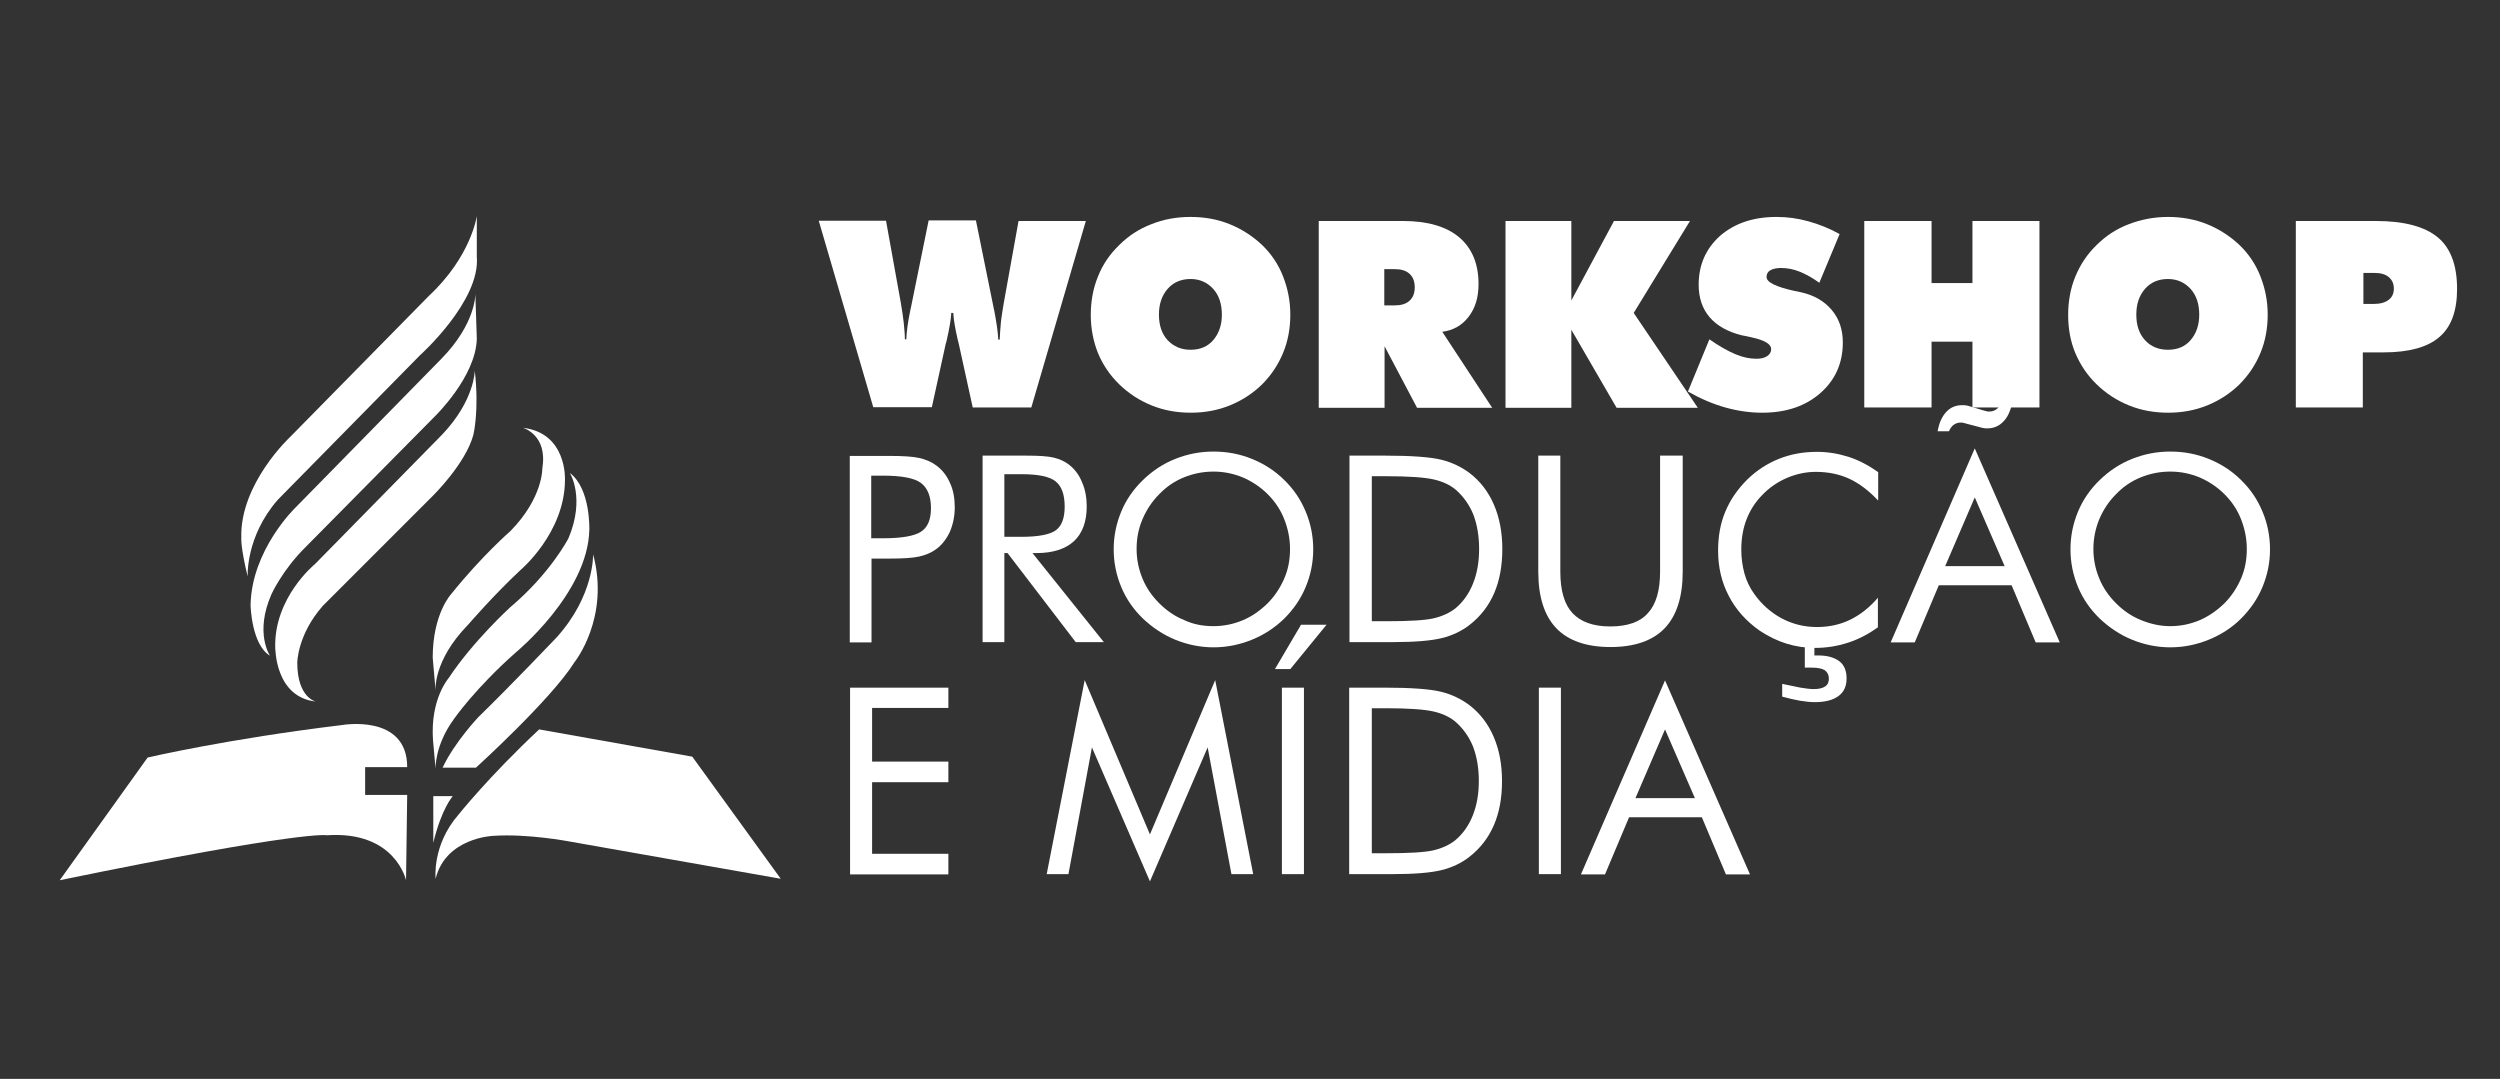
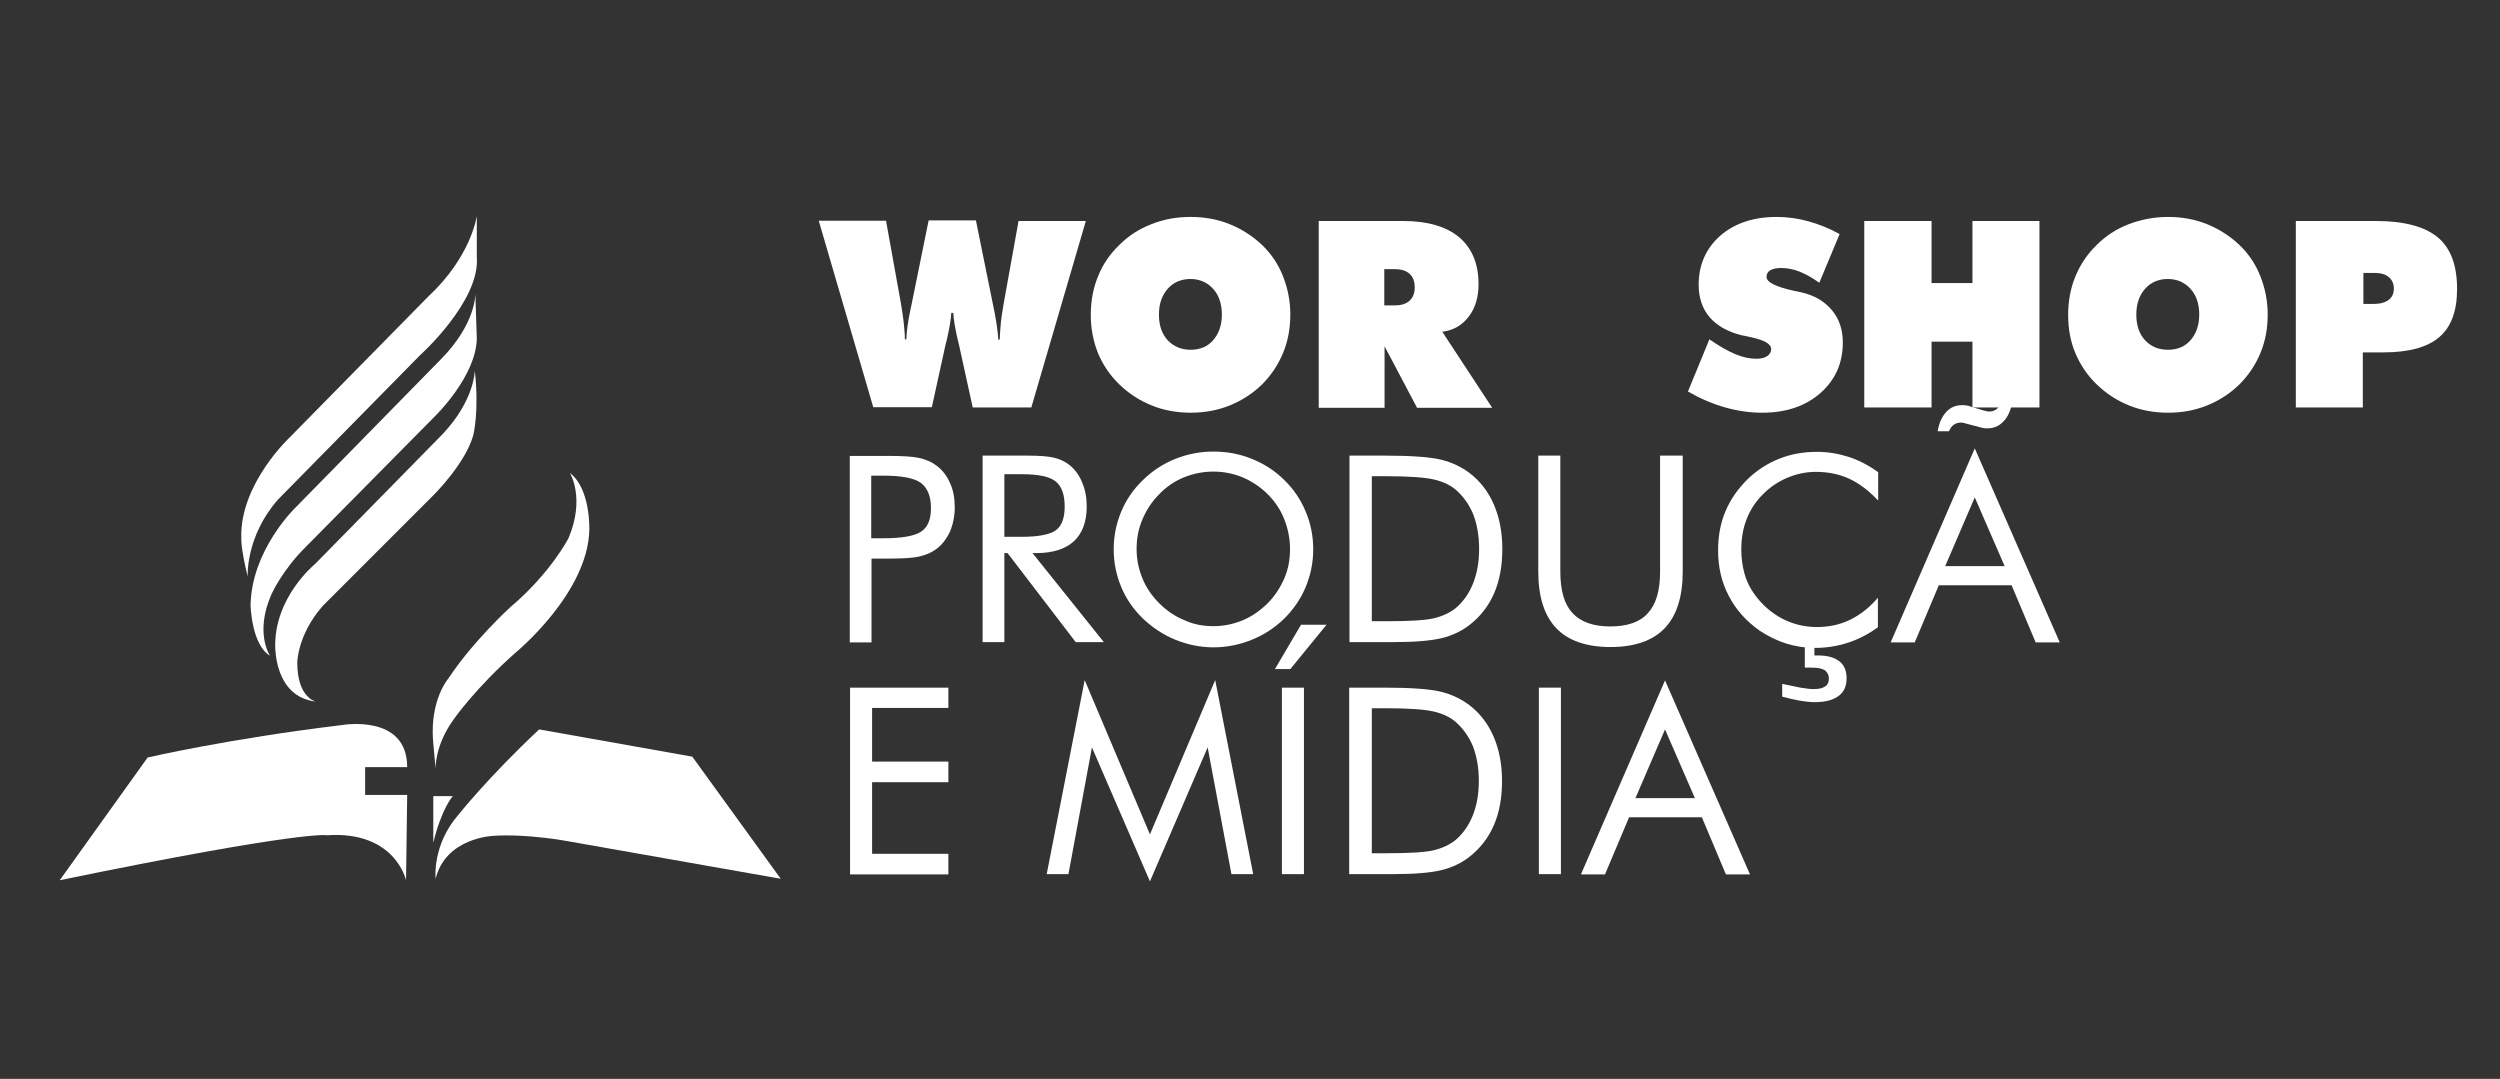
<svg xmlns="http://www.w3.org/2000/svg" version="1.1" id="Layer_1" x="0px" y="0px" viewBox="0 0 862 372" style="enable-background:new 0 0 862 372;" xml:space="preserve">
  <rect x="0" y="0" width="862" height="372" fill="#333333" stroke="none" />
  <style type="text/css">
	.st0{fill:#FFFFFF;}
	.st1{enable-background:new    ;}
</style>
  <g id="Logo_IASD">
    <g id="Bot_1_">
      <path class="st0" d="M140,303.5c0,0-3.7-17.1-27.3-15.5c0,0-7.5-1.9-92.1,15.5l30.3-42.3c0,0,27.3-6.4,67-11.2    c0,0,22.5-4,22.5,14.5h-14.5v9.6h14.5L140,303.5z" />
      <path class="st0" d="M150.2,303c0,0-1.3-11.5,7.8-22c0,0,10.4-13.1,27.9-29.5l52.8,9.4l30.5,42.1l-73.1-12.9c0,0-14.2-2.7-26-1.9    C170,288.2,153.7,288.8,150.2,303z" />
    </g>
    <g id="Right_1_">
      <path class="st0" d="M149.4,290.6v-16.1h6.7C156.1,274.6,152.3,278.6,149.4,290.6z" />
-       <path class="st0" d="M152.6,264.7h11.5c0,0,26-23.6,34-36.4c0,0,12.3-15.3,6.4-37.2c0,0,0.5,14.2-12.6,28.7    c0,0-15.8,16.6-26.8,27.3C165.2,247,156.9,255.6,152.6,264.7z" />
      <path class="st0" d="M150.2,265.2c0,0-0.5-8,6.4-17.4c0,0,7.2-10.4,21.2-22.8c0,0,24.9-20.4,25.4-42.3c0,0,0.5-14.2-6.7-19.6    c0,0,5.4,8.6-0.5,22.5c0,0-6.2,12.1-20.1,23.8c0,0-12.9,11.8-21.2,24.4c0,0-6.4,7.2-5.4,21.4L150.2,265.2z" />
-       <path class="st0" d="M150.2,238.2c0,0-1.1-10.2,11.2-22.8c0,0,8.8-10.2,17.9-18.7c0,0,15.5-12.9,15.5-31.3c0,0,0.8-16.1-14.5-17.9    c0,0,8.6,2.4,6.7,13.9c0,0,0.3,10.2-11,21.7c0,0-9.9,8.6-20.4,21.7c0,0-6.4,6.7-6.4,22L150.2,238.2z" />
    </g>
    <g id="Left_1_">
      <path class="st0" d="M108.9,241.9c0,0-6.4-1.3-6.4-13.4c0,0,0-9.6,8.8-19.6l38-38c0,0,11.2-11,13.9-20.9c0,0,2.1-8.3,0.5-22.2    c0,0,0,10.2-11.2,22l-43.9,44.7c0,0-14.2,11.5-13.7,28.9C95,223.4,94.7,240.3,108.9,241.9z" />
      <path class="st0" d="M93.1,226.1c0,0-5.4-7.8,0.5-21.2c0,0,3.7-8.3,11.8-16.3l44.5-45c0,0,14.2-13.7,14.5-26.8l-0.5-15.5    c0,0,0.3,10.2-11.8,22.5l-50.4,51.4c0,0-15,14.5-15.3,33.5C86.4,208.7,86.7,222.3,93.1,226.1z" />
      <path class="st0" d="M85.4,198.8c0,0-0.8-13.7,10.4-26.5l49-49.8c0,0,20.9-18.7,19.6-34v-14c0,0-1.9,13.9-16.6,27.6l-47.7,48.5    c0,0-17.4,16.1-16.9,34.8C83.2,185.4,82.9,188.6,85.4,198.8z" />
    </g>
  </g>
  <g>
    <g class="st1">
      <path class="st0" d="M328,107.9c-0.1,2.1-0.6,5.1-1.5,9.1c-0.1,0.6-0.3,1.2-0.4,1.5l-4.8,21.9h-20.2l-18.8-64.3h23.2l5.1,28.3    c0.4,2.5,0.8,4.8,1,6.8c0.2,2.1,0.4,4,0.4,5.8h0.5c0.1-2.5,0.5-5.9,1.4-10.1c0.1-0.4,0.1-0.7,0.2-0.9l6.1-30h16.3l6.1,30.1    c0,0.2,0.1,0.5,0.2,0.9c0.8,4.2,1.3,7.5,1.4,10.1h0.5c0.1-1.8,0.2-3.8,0.4-5.8c0.2-2.1,0.6-4.3,1-6.8l5.1-28.3h23.2l-18.8,64.3    h-20.2l-4.8-21.9c-0.1-0.4-0.2-0.9-0.4-1.6c-0.9-3.9-1.4-6.9-1.5-9.1H328z" />
      <path class="st0" d="M444.9,108.5c0,4.7-0.8,9.1-2.5,13.2c-1.7,4.1-4.1,7.7-7.3,10.9c-3.2,3.1-6.9,5.5-11.1,7.2    c-4.2,1.7-8.7,2.5-13.4,2.5c-4.8,0-9.3-0.8-13.5-2.5c-4.2-1.7-7.9-4.1-11.2-7.3c-3.2-3.1-5.6-6.7-7.3-10.7    c-1.6-4-2.5-8.5-2.5-13.2s0.8-9.2,2.5-13.3c1.6-4.1,4.1-7.7,7.3-10.8c3.2-3.2,6.9-5.6,11.1-7.2c4.2-1.7,8.7-2.5,13.5-2.5    s9.3,0.8,13.5,2.5c4.2,1.7,7.9,4.1,11.2,7.2c3.2,3.1,5.6,6.7,7.2,10.8S444.9,103.7,444.9,108.5z M410.5,120.6    c3.3,0,5.9-1.1,7.8-3.3s3-5.1,3-8.8c0-3.7-1-6.7-3-8.9c-2-2.2-4.6-3.4-7.8-3.4s-5.9,1.1-7.9,3.4c-2,2.3-3,5.2-3,8.9s1,6.6,3,8.8    C404.7,119.5,407.3,120.6,410.5,120.6z" />
      <path class="st0" d="M454.7,140.5V76.2h29.1c8.4,0,14.9,1.9,19.3,5.6s6.7,9.1,6.7,16.1c0,4.6-1.1,8.3-3.4,11.3s-5.3,4.7-9.1,5.2    l17.2,26.2h-25.9l-11.2-21.2v21.2H454.7z M477.3,92.7v12.6h3.6c2.2,0,3.9-0.5,5.1-1.6c1.2-1.1,1.8-2.6,1.8-4.6    c0-2.1-0.6-3.6-1.8-4.7c-1.2-1.1-2.9-1.6-5.1-1.6H477.3z" />
-       <path class="st0" d="M519.1,140.5V76.2h22.7v27.4l14.7-27.4h26.2l-19.4,31.7l22.1,32.7h-28l-15.6-26.9v26.9H519.1z" />
      <path class="st0" d="M582,135l7.4-18c3.3,2.3,6.3,4,8.9,5.1c2.6,1.1,5,1.6,7.3,1.6c1.6,0,2.8-0.3,3.7-0.9c0.9-0.6,1.4-1.4,1.4-2.4    c0-1.8-2.3-3.1-6.8-4.1c-1.5-0.3-2.6-0.6-3.4-0.7c-4.8-1.2-8.5-3.3-11-6.2s-3.8-6.7-3.8-11.2c0-6.9,2.5-12.5,7.4-16.9    c5-4.3,11.4-6.5,19.5-6.5c3.7,0,7.3,0.5,10.9,1.5s7.2,2.4,10.8,4.4l-7,16.8c-2.2-1.6-4.5-2.9-6.7-3.8s-4.4-1.3-6.5-1.3    c-1.6,0-2.9,0.3-3.7,0.8c-0.9,0.5-1.3,1.3-1.3,2.3c0,1.8,3.2,3.4,9.6,4.8c1,0.2,1.8,0.4,2.4,0.5c4.4,1,7.9,3,10.5,6.1    s3.8,6.8,3.8,11.2c0,7.1-2.6,12.9-7.7,17.4s-11.8,6.8-20.1,6.8c-4.2,0-8.4-0.6-12.7-1.8S586.2,137.4,582,135z" />
      <path class="st0" d="M642.8,140.5V76.2H666v21.4h14.1V76.2h23.1v64.3h-23.1v-22.7H666v22.7H642.8z" />
      <path class="st0" d="M781.9,108.5c0,4.7-0.8,9.1-2.5,13.2c-1.7,4.1-4.1,7.7-7.3,10.9c-3.2,3.1-6.9,5.5-11.1,7.2    c-4.2,1.7-8.7,2.5-13.4,2.5c-4.8,0-9.3-0.8-13.5-2.5c-4.2-1.7-7.9-4.1-11.2-7.3c-3.2-3.1-5.6-6.7-7.3-10.7s-2.5-8.5-2.5-13.2    s0.8-9.2,2.5-13.3s4.1-7.7,7.3-10.8c3.2-3.2,6.9-5.6,11.1-7.2s8.7-2.5,13.5-2.5s9.3,0.8,13.5,2.5s7.9,4.1,11.2,7.2    c3.2,3.1,5.6,6.7,7.2,10.8S781.9,103.7,781.9,108.5z M747.5,120.6c3.3,0,5.9-1.1,7.8-3.3s3-5.1,3-8.8c0-3.7-1-6.7-3-8.9    c-2-2.2-4.6-3.4-7.8-3.4s-5.9,1.1-7.9,3.4c-2,2.3-3,5.2-3,8.9s1,6.6,3,8.8C741.6,119.5,744.3,120.6,747.5,120.6z" />
      <path class="st0" d="M791.6,140.5V76.2h27.6c9.7,0,16.8,1.9,21.3,5.6s6.7,9.7,6.7,17.8c0,7.6-2,13.1-6.1,16.6    c-4,3.5-10.5,5.3-19.2,5.3h-7.2v19H791.6z M814.9,94.1v10.7h3.6c2.2,0,3.9-0.5,5.1-1.4c1.2-0.9,1.8-2.2,1.8-3.9s-0.6-3-1.8-4    c-1.2-1-2.9-1.4-5-1.4H814.9z" />
    </g>
  </g>
  <g class="st1">
    <path class="st0" d="M300.5,192.6v28.9h-7.5v-64.3h13.5c4.7,0,8.2,0.2,10.4,0.7c2.2,0.5,4.2,1.3,5.8,2.5c2.1,1.5,3.7,3.5,4.8,6   c1.2,2.5,1.7,5.4,1.7,8.5s-0.6,5.9-1.7,8.5c-1.2,2.5-2.8,4.6-4.8,6c-1.6,1.2-3.6,2-5.8,2.5c-2.2,0.5-5.7,0.7-10.4,0.7h-2.2H300.5z    M300.5,185.6h3.9c6.6,0,11-0.8,13.2-2.3c2.3-1.5,3.4-4.2,3.4-8.1c0-4.1-1.2-7-3.5-8.7s-6.7-2.5-13.2-2.5h-3.9V185.6z" />
    <path class="st0" d="M338.8,221.4v-64.3h15.1c4.3,0,7.5,0.2,9.5,0.7c2,0.5,3.8,1.3,5.3,2.5c1.9,1.5,3.4,3.5,4.4,6   c1.1,2.5,1.6,5.3,1.6,8.3c0,5.3-1.5,9.3-4.4,12c-2.9,2.7-7.3,4.1-12.9,4.1H356l24.6,30.7h-9.7l-23.5-30.7h-1.1v30.7H338.8z    M346.3,163.6v21.5h5.8c6,0,10-0.8,12-2.3c2-1.5,3-4.2,3-8.1c0-4.1-1-7-3.1-8.7c-2.1-1.7-6-2.5-11.9-2.5H346.3z" />
    <path class="st0" d="M452.8,189.4c0,4.6-0.9,8.9-2.6,13s-4.2,7.7-7.4,10.9c-3.3,3.2-7,5.6-11.2,7.3c-4.2,1.7-8.6,2.6-13.2,2.6   c-4.5,0-8.9-0.9-13.1-2.6c-4.2-1.7-7.9-4.2-11.2-7.3c-3.3-3.2-5.8-6.8-7.5-10.9s-2.6-8.4-2.6-13c0-4.6,0.9-8.9,2.6-13   c1.7-4.1,4.2-7.7,7.5-10.9c3.2-3.1,6.9-5.6,11.2-7.3s8.6-2.5,13.1-2.5c4.6,0,9,0.8,13.2,2.5c4.2,1.7,8,4.1,11.2,7.3   c3.3,3.2,5.7,6.8,7.4,10.9C451.9,180.4,452.8,184.8,452.8,189.4z M418.4,215.9c3.5,0,6.9-0.7,10-2c3.2-1.3,6-3.3,8.6-5.8   c2.5-2.5,4.4-5.4,5.8-8.6s2-6.6,2-10.2c0-3.6-0.7-7-2-10.3c-1.3-3.3-3.2-6.1-5.7-8.6c-2.5-2.5-5.4-4.4-8.6-5.8   c-3.2-1.3-6.5-2-10.1-2c-3.6,0-7,0.7-10.2,2c-3.2,1.3-6,3.2-8.5,5.8c-2.5,2.5-4.4,5.4-5.8,8.7s-2,6.6-2,10.2c0,3.6,0.7,6.9,2,10.1   s3.2,6,5.8,8.6c2.6,2.6,5.4,4.5,8.6,5.8C411.5,215.3,414.8,215.9,418.4,215.9z" />
    <path class="st0" d="M465.3,221.4v-64.3h12.3c9.1,0,15.6,0.5,19.3,1.4c3.7,0.9,7,2.5,9.8,4.6c3.7,2.8,6.5,6.5,8.4,10.9   s2.9,9.5,2.9,15.3c0,5.7-0.9,10.8-2.8,15.2c-1.9,4.4-4.7,8-8.4,10.9c-2.8,2.2-6,3.7-9.6,4.6c-3.6,0.9-9.2,1.4-16.8,1.4h-2.8H465.3z    M473,214.2h4.9c7.9,0,13.4-0.3,16.4-1c3-0.7,5.6-1.9,7.6-3.5c2.6-2.2,4.6-5,6-8.5c1.4-3.5,2.1-7.4,2.1-11.9c0-4.5-0.7-8.5-2-11.9   c-1.4-3.4-3.4-6.2-6-8.5c-2-1.7-4.6-2.9-7.7-3.6c-3.1-0.7-8.6-1.1-16.3-1.1H473V214.2z" />
    <path class="st0" d="M530.3,157.1h7.7v40c0,6.5,1.4,11.3,4.2,14.3c2.8,3,7.1,4.6,13,4.6c5.9,0,10.3-1.5,13-4.6   c2.8-3,4.2-7.8,4.2-14.3v-40h7.8v40c0,8.7-2.1,15.2-6.2,19.5c-4.1,4.3-10.4,6.5-18.7,6.5c-8.3,0-14.6-2.2-18.7-6.5   c-4.1-4.3-6.2-10.8-6.2-19.5V157.1z" />
    <path class="st0" d="M647.5,172.5c-3.1-3.3-6.4-5.8-9.8-7.4c-3.5-1.6-7.3-2.4-11.6-2.4c-3.4,0-6.7,0.7-10,2.1   c-3.2,1.4-6,3.3-8.4,5.8c-2.5,2.5-4.3,5.4-5.5,8.5s-1.8,6.6-1.8,10.4c0,3,0.4,5.7,1.1,8.3c0.7,2.5,1.8,4.8,3.3,6.9   c2.6,3.7,5.8,6.5,9.5,8.5c3.8,2,7.8,3,12.2,3c4.1,0,7.9-0.8,11.4-2.5s6.7-4.2,9.6-7.6v10.2c-3.2,2.3-6.6,4.1-10.3,5.3   c-3.7,1.2-7.5,1.8-11.4,1.8c-3.4,0-6.7-0.5-9.9-1.5c-3.2-1-6.2-2.5-9.1-4.4c-4.7-3.3-8.3-7.3-10.7-12c-2.5-4.7-3.7-10-3.7-15.6   c0-5,0.8-9.5,2.5-13.5c1.7-4.1,4.2-7.7,7.6-11.1c3.3-3.2,6.9-5.5,10.9-7.1c4-1.6,8.3-2.4,13.1-2.4c3.7,0,7.3,0.6,10.8,1.7   s6.9,2.9,10.3,5.3V172.5z M614.5,240.2v-4.4c2.3,0.5,4.4,0.9,6.3,1.3c1.9,0.3,3.4,0.5,4.5,0.5c1.8,0,3.1-0.3,4-0.9   c0.9-0.6,1.3-1.5,1.3-2.7c0-1.3-0.5-2.2-1.4-2.9c-1-0.6-2.4-0.9-4.5-0.9c-0.6,0-1,0-1.4,0c-0.3,0-0.6,0-1,0v-8.7h3.3v4.5h1.3   c3.2,0,5.6,0.7,7.3,2s2.5,3.3,2.5,5.9c0,2.7-0.9,4.7-2.8,6.1c-1.9,1.4-4.6,2.1-8.2,2.1c-1.5,0-3.2-0.2-5.1-0.5   C618.8,241.3,616.8,240.8,614.5,240.2z" />
    <path class="st0" d="M680.9,154.6l29.3,66.9h-8.3l-8.3-19.7h-25.1l-8.3,19.7h-8.3L680.9,154.6z M693.9,138.5   c-0.6,3-1.6,5.3-3.1,6.8c-1.5,1.6-3.3,2.4-5.6,2.4c-0.4,0-0.8,0-1.3-0.1c-0.5-0.1-1-0.2-1.6-0.4l-4.2-1.1c-0.4-0.1-0.8-0.2-1.1-0.3   c-0.4-0.1-0.7-0.1-1-0.1c-0.9,0-1.7,0.3-2.4,0.8c-0.7,0.5-1.2,1.3-1.6,2.2h-3.9c0.5-2.9,1.5-5.1,3-6.7s3.3-2.3,5.5-2.3   c0.5,0,1,0,1.4,0.1s0.8,0.1,1.2,0.3l4.3,1.3c0.7,0.2,1.2,0.3,1.5,0.4s0.6,0.1,0.9,0.1c1,0,1.8-0.3,2.5-0.8c0.7-0.5,1.2-1.3,1.6-2.4   H693.9z M680.9,171.5l-10.2,23.7h20.5L680.9,171.5z" />
-     <path class="st0" d="M782.7,189.4c0,4.6-0.9,8.9-2.6,13s-4.2,7.7-7.4,10.9s-7,5.6-11.2,7.3c-4.2,1.7-8.6,2.6-13.2,2.6   c-4.5,0-8.9-0.9-13.1-2.6c-4.2-1.7-7.9-4.2-11.2-7.3c-3.3-3.2-5.8-6.8-7.5-10.9s-2.6-8.4-2.6-13c0-4.6,0.9-8.9,2.6-13   c1.7-4.1,4.2-7.7,7.5-10.9c3.2-3.1,6.9-5.6,11.2-7.3s8.6-2.5,13.1-2.5c4.6,0,9,0.8,13.2,2.5s8,4.1,11.2,7.3   c3.3,3.2,5.7,6.8,7.4,10.9C781.8,180.4,782.7,184.8,782.7,189.4z M748.3,215.9c3.5,0,6.9-0.7,10-2s6-3.3,8.6-5.8   c2.5-2.5,4.4-5.4,5.8-8.6s2-6.6,2-10.2c0-3.6-0.7-7-2-10.3s-3.2-6.1-5.7-8.6c-2.5-2.5-5.4-4.4-8.6-5.8c-3.2-1.3-6.5-2-10.1-2   c-3.6,0-7,0.7-10.2,2c-3.2,1.3-6,3.2-8.5,5.8c-2.5,2.5-4.4,5.4-5.8,8.7c-1.3,3.2-2,6.6-2,10.2c0,3.6,0.7,6.9,2,10.1s3.2,6,5.8,8.6   c2.6,2.6,5.4,4.5,8.6,5.8S744.7,215.9,748.3,215.9z" />
  </g>
  <g class="st1">
    <path class="st0" d="M293.1,301.4v-64.3H327v7h-26.3v18.5H327v7.1h-26.3v24.7H327v7.1H293.1z" />
    <path class="st0" d="M396.5,303.9l-20-46.2l-8.1,43.7h-7.5l13.1-66.9l22.5,53.2l22.5-53.2l13.1,66.9h-7.5l-8.2-43.7L396.5,303.9z" />
    <path class="st0" d="M439.6,230.7l9-15.3h8.8l-12.5,15.3H439.6z M442,301.4v-64.3h7.6v64.3H442z" />
    <path class="st0" d="M465.2,301.4v-64.3h12.3c9.1,0,15.6,0.5,19.3,1.4c3.7,0.9,7,2.5,9.8,4.6c3.7,2.8,6.5,6.5,8.4,10.9   c1.9,4.4,2.9,9.5,2.9,15.3c0,5.7-0.9,10.8-2.8,15.2c-1.9,4.4-4.7,8-8.4,10.9c-2.8,2.2-6,3.7-9.6,4.6c-3.6,0.9-9.2,1.4-16.8,1.4   h-2.8H465.2z M472.9,294.2h4.9c7.9,0,13.4-0.3,16.4-1c3-0.7,5.6-1.9,7.6-3.5c2.6-2.2,4.6-5,6-8.5c1.4-3.5,2.1-7.4,2.1-11.9   c0-4.5-0.7-8.5-2-11.9c-1.4-3.4-3.4-6.2-6-8.5c-2-1.7-4.6-2.9-7.7-3.6c-3.1-0.7-8.6-1.1-16.3-1.1h-4.9V294.2z" />
    <path class="st0" d="M530.6,301.4v-64.3h7.6v64.3H530.6z" />
    <path class="st0" d="M574.1,234.6l29.3,66.9h-8.3l-8.3-19.7h-25.1l-8.3,19.7h-8.3L574.1,234.6z M574.1,251.5l-10.2,23.7h20.5   L574.1,251.5z" />
  </g>
</svg>